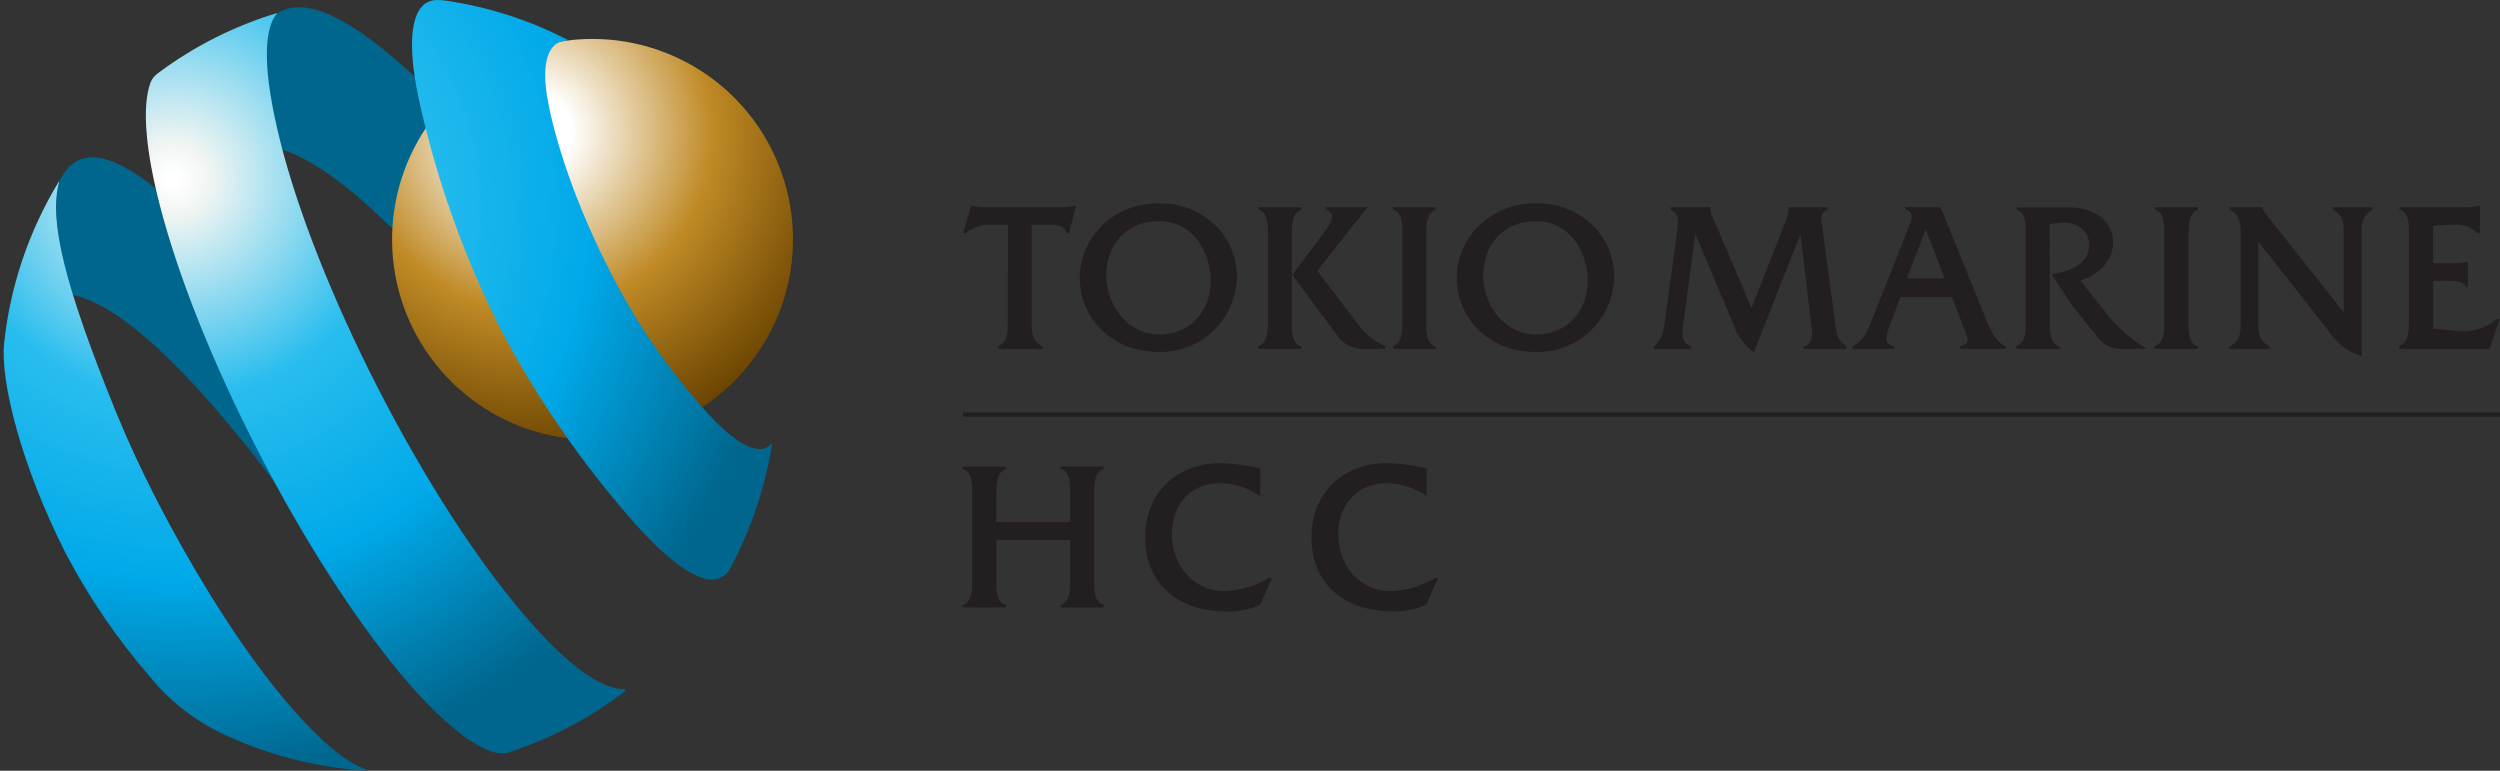
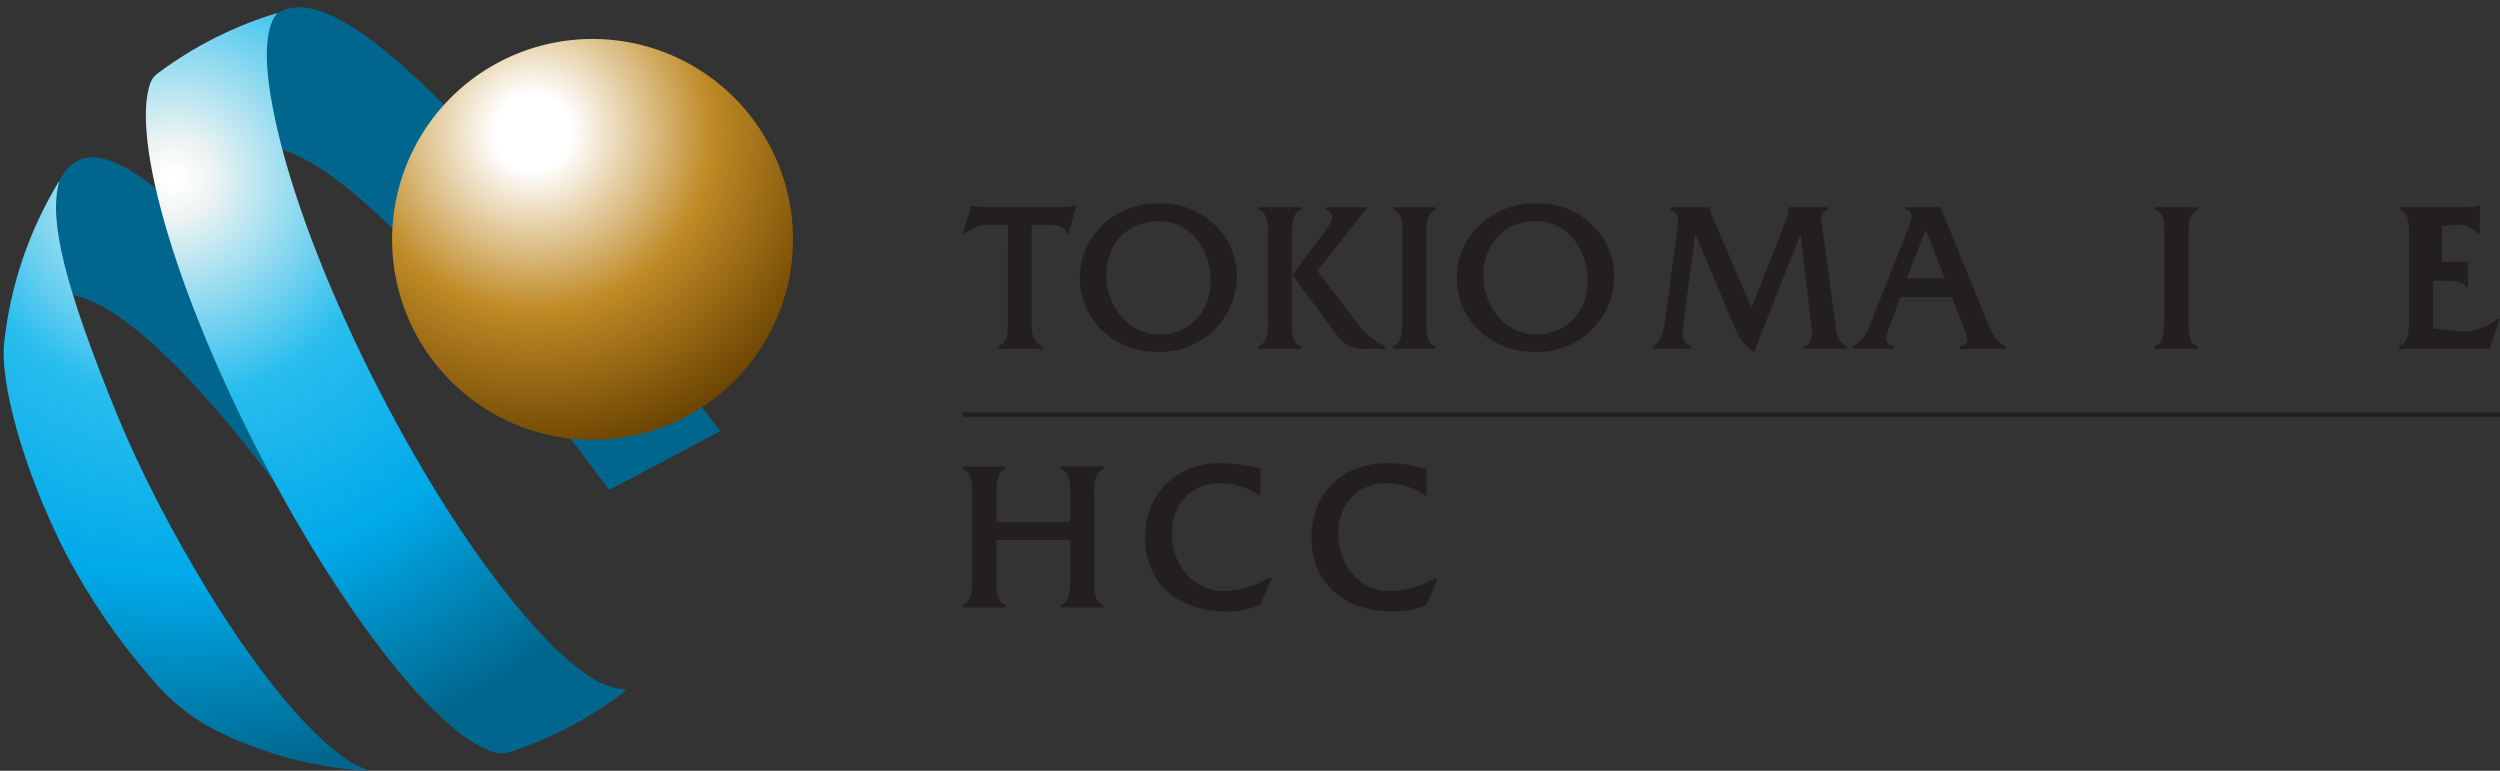
<svg xmlns="http://www.w3.org/2000/svg" xmlns:xlink="http://www.w3.org/1999/xlink" viewBox="0 0 349.2 107.66">
  <rect x="0" y="0" width="349.2" height="107.66" fill="#333333" stroke="none" />
  <defs>
    <style>.cls-1{fill:none;}.cls-2{fill:#231f20;}.cls-3{clip-path:url(#i);}.cls-4{fill:#00668d;}.cls-5{clip-path:url(#h);}.cls-6{fill:url(#d);}.cls-7{clip-path:url(#g);}.cls-8{fill:url(#a);}.cls-9{clip-path:url(#f);}.cls-10{fill:url(#c);}.cls-11{clip-path:url(#e);}.cls-12{fill:url(#b);}</style>
    <clipPath id="i" transform="translate(0 -6.26)">
      <rect class="cls-1" width="349.2" height="113.92" />
    </clipPath>
    <clipPath id="h" transform="translate(0 -6.26)">
      <path class="cls-1" d="M58.38,25.94A28,28,0,1,0,82.79,11.7,28,28,0,0,0,58.38,25.94" />
    </clipPath>
    <radialGradient id="d" cx="-209.68" cy="422.51" r="2" gradientTransform="matrix(22.44 0 0 -22.44 4779.7 9499.6)" gradientUnits="userSpaceOnUse">
      <stop stop-color="#fff" offset="0" />
      <stop stop-color="#fff" offset=".12" />
      <stop stop-color="#bf8924" offset=".56" />
      <stop stop-color="#b78322" offset=".6" />
      <stop stop-color="#6c4501" offset="1" />
    </radialGradient>
    <clipPath id="g" transform="translate(0 -6.26)">
      <path class="cls-1" d="M22.17,16.42A2.83,2.83,0,0,0,21,17.84c-1.2,3.39-.65,9.52,1.39,17.34,2.48,9.52,7.19,21.53,13.61,34s13.45,23.33,19.73,30.93c5.28,6.35,10,10.4,13.52,11.28a3.31,3.31,0,0,0,1.86-.06,53.58,53.58,0,0,0,16.28-8.59l-.13-.23c-3.39.15-8.53-3.81-14.35-10.73C66.56,84.32,59.4,73.35,52.85,60.58s-11.29-25-13.69-34.53c-2.48-9.86-2.38-15.59-.5-17.88l.07-.1a53.77,53.77,0,0,0-16.57,8.34" />
    </clipPath>
    <radialGradient id="a" cx="-214.85" cy="425.82" r="2" gradientTransform="matrix(45.08 0 0 -45.08 9709.7 19221)" gradientUnits="userSpaceOnUse">
      <stop stop-color="#fff" offset="0" />
      <stop stop-color="#fff" offset=".01" />
      <stop stop-color="#eef4f2" offset=".06" />
      <stop stop-color="#29bdee" offset=".34" />
      <stop stop-color="#00a9e9" offset=".62" />
      <stop stop-color="#00668d" offset=".93" />
      <stop stop-color="#00668d" offset="1" />
    </radialGradient>
    <clipPath id="f" transform="translate(0 -6.26)">
      <path class="cls-1" d="M59.72,6.57c-2.62,1.35-2.79,6.89-.94,14.78a134.64,134.64,0,0,0,11,30.59A138,138,0,0,0,88.25,78.89c4,4.56,7.53,7.51,10.18,8.19a3,3,0,0,0,3.75-1.79,55.06,55.06,0,0,0,5.67-17l-.13-.06a1.9,1.9,0,0,1-.65.54c-1.55.8-4.15-.64-7.15-3.64a88.6,88.6,0,0,1-14.72-21C80.49,35,77.43,25.75,76.42,19.74c-.69-4.19,0-6.73,1.56-7.52a2.1,2.1,0,0,1,.62-.2l.82-.12A53.67,53.67,0,0,0,62.59,6.4a9.19,9.19,0,0,0-1.2-.13H61.2a2.83,2.83,0,0,0-1.49.31" />
    </clipPath>
    <radialGradient id="c" cx="-214.85" cy="425.82" r="2" gradientTransform="matrix(45.07 0 0 -45.07 9709.6 19221)" xlink:href="#a" />
    <clipPath id="e" transform="translate(0 -6.26)">
      <path class="cls-1" d="M.58,54.16C0,59.46,3,71.42,9.22,83.63A90.83,90.83,0,0,0,21,100.86a29,29,0,0,0,9.05,7.38,54.45,54.45,0,0,0,21.16,5.67l-.07-.2c-5.36-1.78-13.87-11.41-22.24-25.12-2.31-3.81-4.65-7.89-6.88-12.23S17.92,68,16.28,64C9,46.12,6.83,37.12,8.22,31.82l0-.19A54.4,54.4,0,0,0,.58,54.16" />
    </clipPath>
    <radialGradient id="b" cx="-214.85" cy="425.82" r="2" gradientTransform="matrix(45.08 0 0 -45.08 9709.8 19221)" xlink:href="#a" />
  </defs>
  <title>tmhcc_logo</title>
  <g data-name="Layer 2">
    <g data-name="Layer 1">
      <rect class="cls-2" x="134.51" y="57.6" width="214.69" height=".61" />
      <g class="cls-3">
        <path class="cls-2" transform="translate(0 -6.26)" d="M140.77,51.5c0,1.21-.1,2.63-1.19,3l-.11,0V55h6.18v-.35l-.09,0c-1.43-.84-1.45-1.87-1.45-3.42V37.66h2.49c.93,0,2,.12,2.38,1.07l0,.11h.33l1-3.85h-.34a2.89,2.89,0,0,1-1.32.21H137a3.5,3.5,0,0,1-1.09-.21h-.25l-1.13,3.85h.38a5,5,0,0,1,3.45-1.18h2.43Z" />
        <path class="cls-2" transform="translate(0 -6.26)" d="M154.53,44.75c0-4.48,3-7.6,7.34-7.6,4.7,0,7.24,4.28,7.24,8.31,0,4.42-3,7.51-7.18,7.51-4.57,0-7.4-4.27-7.4-8.22m-.62-6.92A10,10,0,0,0,150.83,45c0,5.94,4.71,10.42,10.95,10.42a10.69,10.69,0,0,0,11-10.56,10,10,0,0,0-3-7.1,10.81,10.81,0,0,0-7.76-3.09,11.2,11.2,0,0,0-8.16,3.14" />
        <path class="cls-2" transform="translate(0 -6.26)" d="M180.44,51V39.11c0-1.29,0-3.06,1.22-3.5l.11,0V35.2h-6v.37l.11,0c1.26.46,1.24,2.22,1.23,3.5V51c0,1.29,0,3.06-1.23,3.53l-.11,0V55h6v-.37l-.11,0c-1.26-.47-1.24-2.23-1.22-3.52" />
        <path class="cls-2" transform="translate(0 -6.26)" d="M193.39,54.56a9.16,9.16,0,0,1-3.48-2.73L184,44.11,191,35.2h-5.83v.36l.1,0a1.21,1.21,0,0,1,.77.75c.18.7-.54,1.67-1.18,2.53l-.42.57-3.94,5.24,6.63,8.93A4.51,4.51,0,0,0,190.54,55h2.95V54.6Z" />
        <path class="cls-2" transform="translate(0 -6.26)" d="M194.58,35.2v.37l.11,0c1.24.46,1.22,2.13,1.19,3.47v12c0,1.29,0,3.06-1.19,3.5l-.11,0V55h5.94v-.37l-.11,0c-1.23-.47-1.21-2.22-1.19-3.5V39.14c0-1.3,0-3.07,1.19-3.53l.11,0V35.2Z" />
        <path class="cls-2" transform="translate(0 -6.26)" d="M301,35.2v.37l.11,0c1.24.46,1.22,2.13,1.19,3.47v12c0,1.29,0,3.06-1.19,3.5l-.11,0V55H307v-.37l-.11,0c-1.23-.47-1.21-2.22-1.19-3.5V39.14c0-1.3,0-3.07,1.19-3.53l.11,0V35.2Z" />
        <path class="cls-2" transform="translate(0 -6.26)" d="M207.19,44.75c0-4.48,3-7.6,7.33-7.6,4.71,0,7.24,4.28,7.24,8.31,0,4.42-3,7.51-7.19,7.51-4.57,0-7.39-4.27-7.39-8.22m-.62-6.92A10,10,0,0,0,203.48,45c0,5.94,4.7,10.42,11,10.42a10.69,10.69,0,0,0,11-10.56,10,10,0,0,0-3-7.1,10.82,10.82,0,0,0-7.76-3.09,11.19,11.19,0,0,0-8.16,3.14" />
        <path class="cls-2" transform="translate(0 -6.26)" d="M254.43,37.17l1.95,14.5c.17,1.36.32,2.11,1.44,2.89l.07.05V55h-6v-.38l.12,0c.9-.29,1.1-1,1.1-2,0,0-1.46-12.35-1.6-13.57C251,40.1,245,55.45,245,55.45l-.18-.13a7.36,7.36,0,0,1-2.65-3.64L236.8,38.92c-.15,1.11-1.62,12.21-1.62,12.21a12.49,12.49,0,0,0-.16,1.64,1.69,1.69,0,0,0,1,1.78l.1,0V55H231v-.33l.05-.06c1.16-1,1.35-2.34,1.58-3.88l0-.15,1.68-12.38,0-.22c.13-.82.28-1.73-.86-2.35l-.09-.05V35.2h5.51a2.94,2.94,0,0,0,.39,1.46l5.39,12.64,4.76-12.14a5,5,0,0,0,.43-1.78V35.2h5.45v.38c-.65.07-1,.92-.92,1.59" />
        <path class="cls-2" transform="translate(0 -6.26)" d="M269,38.33c.27.7,2.49,6.41,2.65,6.82h-5.32L269,38.33m2.06-3.13h-4.94v.37l.11,0a1,1,0,0,1,.71.51c.23.48-.06,1.21-.31,1.86L261.5,50.87c-.57,1.5-1.11,2.93-2.63,3.68l-.09,0V55h5.77v-.37l-.11,0a1.4,1.4,0,0,1-.87-.66,1,1,0,0,1-.09-.43,5.69,5.69,0,0,1,.47-1.73s1.26-3.42,1.49-4.06h7.21l1.69,4.41a5.39,5.39,0,0,1,.49,1.58c0,.4-.28.59-.95.89l-.1,0V55h6.39v-.35l-.09-.05c-1.48-.75-2-2.17-2.64-3.68Z" />
-         <path class="cls-2" transform="translate(0 -6.26)" d="M286.32,37.57a15.83,15.83,0,0,1,1.85-.21,3.71,3.71,0,0,1,2.74.95,2.9,2.9,0,0,1,.9,2.16c0,2.88-3.11,3.78-5,4.05l-.26,0,2.86,4.38,3.61,4.48A4,4,0,0,0,296.61,55h3.3l-.49-.31a20.58,20.58,0,0,1-4.75-4.1l-4.1-5.15c2.32-.63,4.58-2.6,4.58-5.29,0-3-2.47-4.92-6.29-4.92h-7.19v.37l.1,0c1.24.46,1.19,2.06,1.19,3.47v12c0,1.27.05,3-1.18,3.45l-.11,0V55h6v-.38l-.11,0c-1.12-.4-1.22-1.83-1.22-3Z" />
-         <path class="cls-2" transform="translate(0 -6.26)" d="M331.41,35.2v.35l-.08.05c-1.45.83-1.45,1.93-1.45,3.57V56l-.23-.07a8.32,8.32,0,0,1-4.39-3.43L315.44,40V51.13c0,1.56,0,2.59,1.45,3.43l.08,0V55h-5.56v-.35l.08,0c1.49-.87,1.49-2,1.49-3.6V39.17c0-1.64,0-2.74-1.45-3.57l-.09-.05V35.2H316c0,.34.47.92.86,1.42l10.51,13.26V39c0-1.55,0-2.59-1.45-3.39l-.08-.05V35.2Z" />
-         <path class="cls-2" transform="translate(0 -6.26)" d="M344.77,35.2h-9.62v.37l.11,0c1.26.46,1.24,2.23,1.22,3.53V51c0,1.29,0,3.06-1.22,3.5l-.12,0V55h12.6l1.45-4.2h-.39l0,0a7.22,7.22,0,0,1-5.33,1.71l-3.6-.34V45.49h2.11c.89,0,2,0,2.39.74l0,.08h.36V42.85h-.3l0,0a2.92,2.92,0,0,1-1.23.16h-3.35V37.84a18,18,0,0,1,2.85-.18A4,4,0,0,1,346,38.78l.05.06h.34V35h-.3a2.74,2.74,0,0,1-1.35.15" />
+         <path class="cls-2" transform="translate(0 -6.26)" d="M344.77,35.2h-9.62v.37l.11,0c1.26.46,1.24,2.23,1.22,3.53V51c0,1.29,0,3.06-1.22,3.5l-.12,0V55h12.6l1.45-4.2h-.39l0,0a7.22,7.22,0,0,1-5.33,1.71l-3.6-.34V45.49h2.11c.89,0,2,0,2.39.74l0,.08h.36V42.85h-.3l0,0h-3.35V37.84a18,18,0,0,1,2.85-.18A4,4,0,0,1,346,38.78l.05.06h.34V35h-.3a2.74,2.74,0,0,1-1.35.15" />
        <path class="cls-2" transform="translate(0 -6.26)" d="m148.16 71.78h0.12c1.23 0.46 1.2 2.12 1.19 3.46v0.45 3.48h-10.3v-3.44-0.4c0-1.28 0-3 1.19-3.5h0.12v-0.39h-6v0.39h0.12c1.23 0.46 1.21 2.18 1.19 3.44v0.44 11.14 0.39c0 1.27 0 3-1.18 3.48h-0.12v0.39h6v-0.39h-0.12c-1.22-0.47-1.2-2.21-1.19-3.48v-0.39-5.16h10.29v5.16q0 0.21 0 0.44c0 1.26 0 3-1.19 3.43h-0.12v0.39h6v-0.39h-0.12c-1.25-0.46-1.23-2.21-1.21-3.49v-0.39-11.14-0.39c0-1.27 0-3 1.21-3.49h0.12v-0.39h-6z" />
        <path class="cls-2" transform="translate(0 -6.26)" d="M177.22,87A12.91,12.91,0,0,1,171,88.82c-4.17,0-7.31-3.45-7.31-8,0-4.17,2.76-7.08,6.72-7.08a10,10,0,0,1,5.36,1.65l.27.18V71.69l-.14,0a23.3,23.3,0,0,0-5.41-.74c-6.2,0-10.53,4.25-10.53,10.33,0,6.41,4.39,10.39,11.45,10.39a10.64,10.64,0,0,0,4.53-.9l.06,0L177.67,87h-.41Z" />
        <path class="cls-2" transform="translate(0 -6.26)" d="m200.44 87a12.94 12.94 0 0 1-6.2 1.83c-4.17 0-7.31-3.45-7.31-8 0-4.17 2.77-7.08 6.72-7.08a10 10 0 0 1 5.35 1.63l0.27 0.18v-3.87h-0.14a23.42 23.42 0 0 0-5.41-0.74c-6.2 0-10.53 4.25-10.53 10.33 0 6.41 4.39 10.38 11.45 10.38a10.66 10.66 0 0 0 4.53-0.9h0.06l1.62-3.76z" />
        <path class="cls-4" transform="translate(0 -6.26)" d="M28.56,34.71c5.5-18.9,24.11-3.88,56.52,40l15.54-8.23C60.56,15.12,43.2,0,36.59,10.34s-8,24.36-8,24.36" />
        <path class="cls-4" transform="translate(0 -6.26)" d="M.75,55.06c5.5-18.9,24.61-2.63,52.78,40.17L69.07,87C34.25,43.32,15.4,20.35,8.78,30.69s-8,24.37-8,24.37" />
      </g>
      <g class="cls-5">
        <rect class="cls-6" x="50.77" y="5.44" width="63.99" height="60" />
      </g>
      <g class="cls-7">
        <rect class="cls-8" x="19.8" y="1.82" width="67.6" height="103.55" />
      </g>
      <g class="cls-9">
-         <rect class="cls-10" x="56.93" width="50.92" height="81.2" />
-       </g>
+         </g>
      <g class="cls-11">
        <rect class="cls-12" y="25.38" width="51.25" height="82.28" />
      </g>
    </g>
  </g>
</svg>